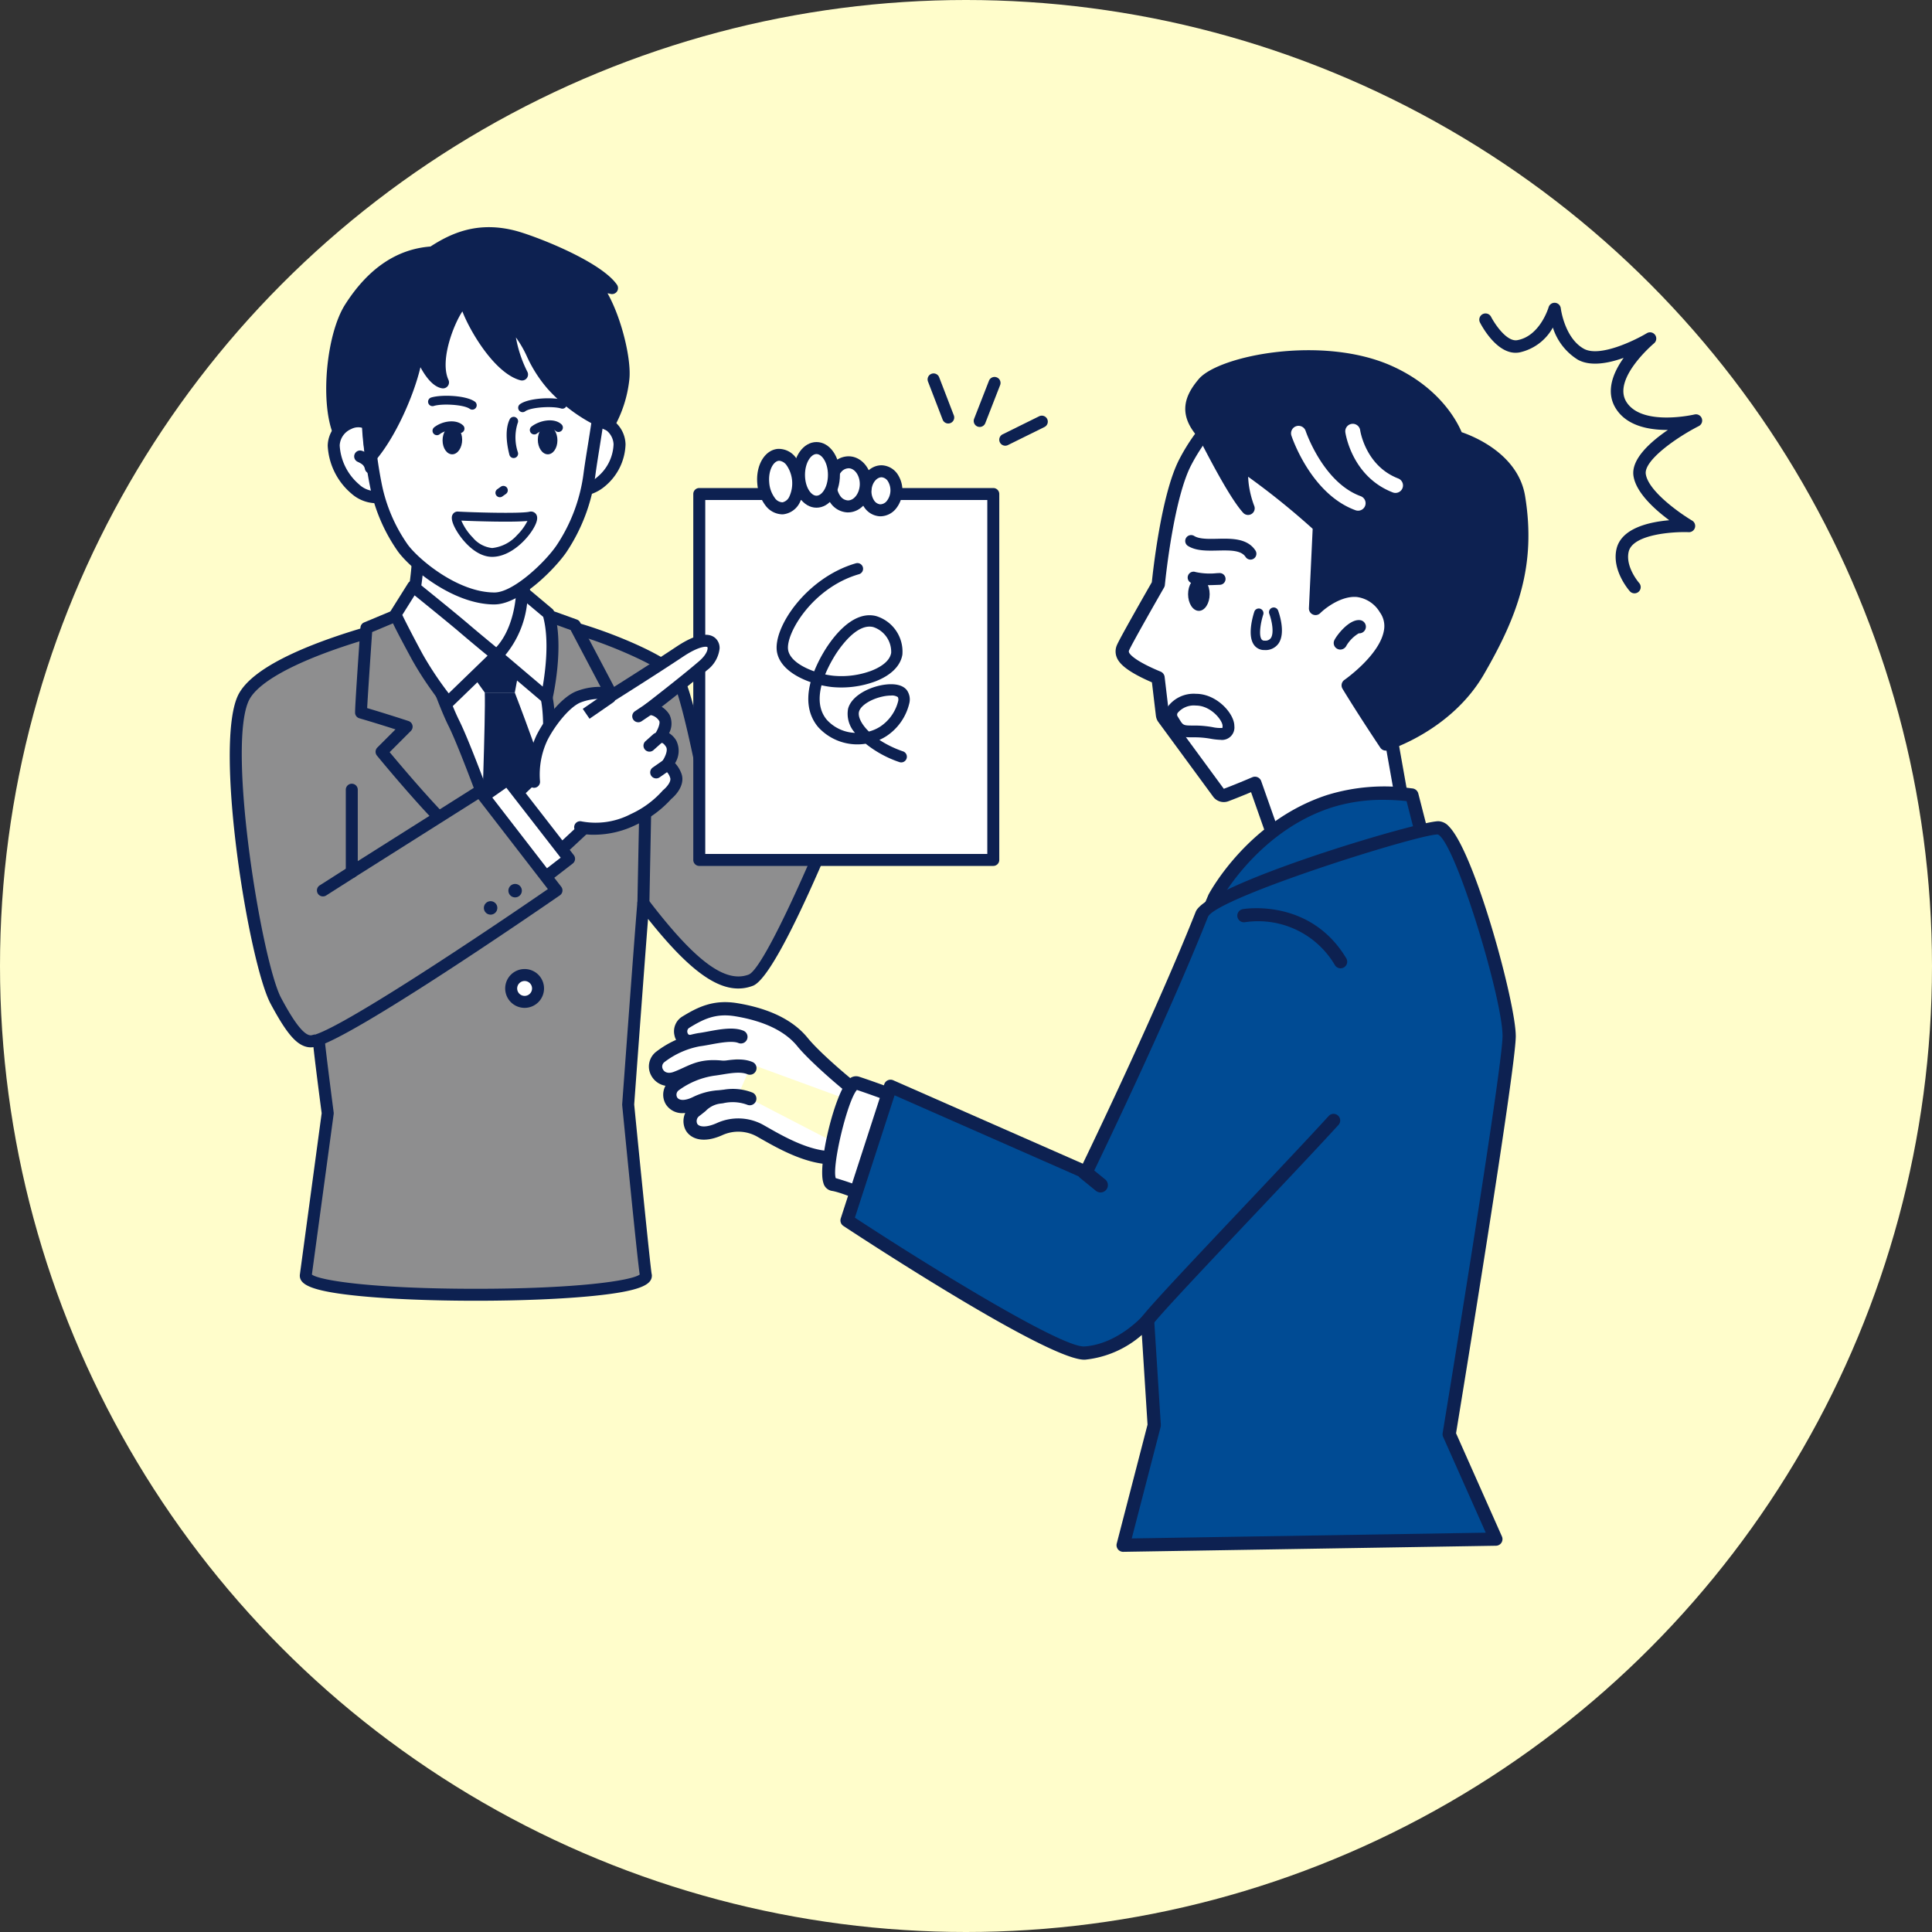
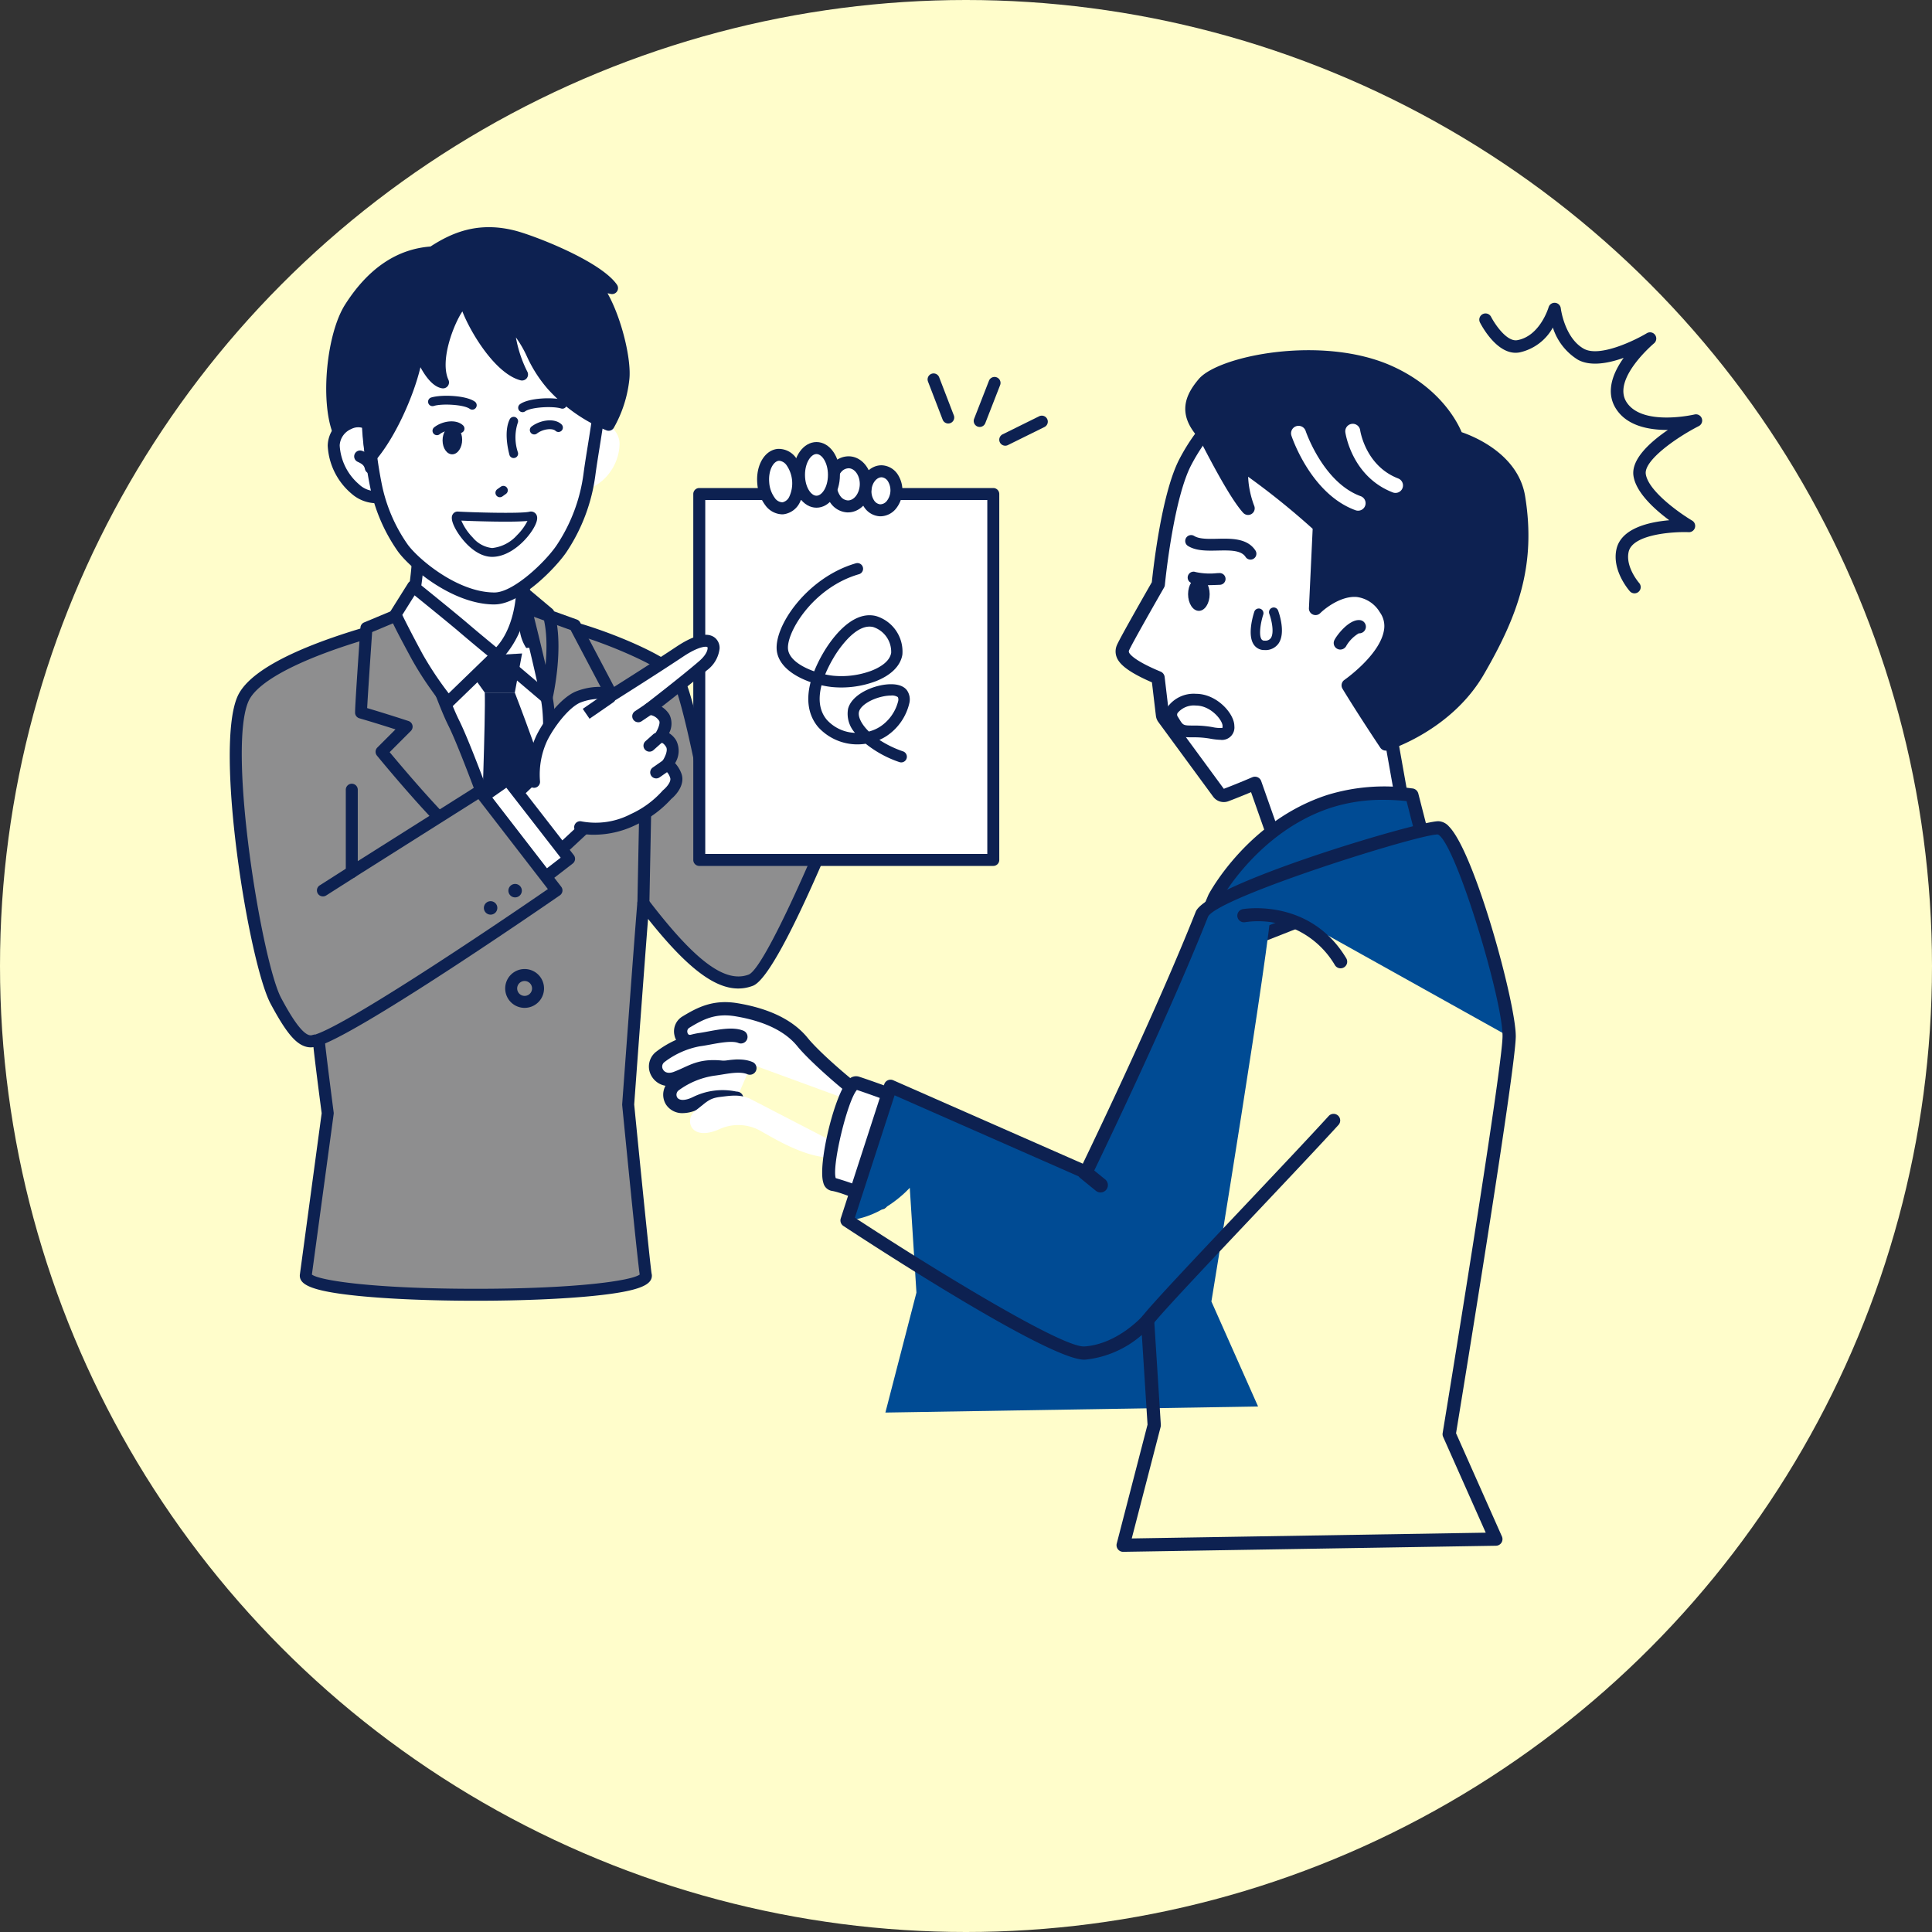
<svg xmlns="http://www.w3.org/2000/svg" width="310" height="310" viewBox="0 0 310 310">
  <rect x="0" y="0" width="310" height="310" fill="#333333" stroke="none" />
  <defs>
    <clipPath id="clip-path">
      <rect id="長方形_7017" data-name="長方形 7017" width="236.259" height="212.549" fill="none" />
    </clipPath>
  </defs>
  <g id="グループ_3073" data-name="グループ 3073" transform="translate(-1216 -977)">
    <circle id="楕円形_59" data-name="楕円形 59" cx="155" cy="155" r="155" transform="translate(1216 977)" fill="#fffdcb" />
    <g id="グループ_1724" data-name="グループ 1724" transform="translate(1252.871 1013.451)">
      <g id="グループ_1723" data-name="グループ 1723" clip-path="url(#clip-path)">
        <path id="パス_7580" data-name="パス 7580" d="M106.466,142.662c-2.522-.769-11.961-8.691-14.571-11.907s-7-4.59-10.621-5.19-5.921.663-8.1,1.993a1.682,1.682,0,0,0,.5,3.1" fill="#fff" />
        <path id="パス_7581" data-name="パス 7581" d="M106.465,143.726a1.086,1.086,0,0,1-.311-.047c-2.933-.9-12.5-9.061-15.085-12.253-1.964-2.421-5.319-4.04-9.969-4.812-3.168-.525-5.129.482-7.373,1.852a.675.675,0,0,0-.3.745c.02.086.1.367.357.393a1.063,1.063,0,1,1-.216,2.115,2.547,2.547,0,0,1-2.214-2.038,2.777,2.777,0,0,1,1.269-3.029c2.443-1.491,4.954-2.777,8.828-2.136,5.179.86,8.972,2.734,11.273,5.57,2.713,3.342,11.907,10.9,14.056,11.56a1.063,1.063,0,0,1-.311,2.08" fill="#0d2151" />
        <path id="パス_7582" data-name="パス 7582" d="M82.009,129.916c-1.7-.706-4.873.233-6.716.457a14.4,14.4,0,0,0-6.172,2.731c-1.819,1.377-.347,4.484,2.486,3.424s3.994-2.495,9.137-1.461" fill="#fff" />
        <path id="パス_7583" data-name="パス 7583" d="M70.491,137.81a3.2,3.2,0,0,1-2.846-1.643,3,3,0,0,1,.834-3.911,15.45,15.45,0,0,1,6.686-2.938c.45-.055.983-.154,1.555-.261,1.94-.361,4.141-.769,5.7-.122A1.063,1.063,0,0,1,81.6,130.9c-.971-.4-3.006-.026-4.493.25-.62.115-1.2.222-1.687.281a13.351,13.351,0,0,0-5.659,2.523.9.9,0,0,0-.254,1.191c.3.538.942.687,1.727.39.569-.213,1.068-.443,1.546-.662,1.939-.89,3.77-1.734,8.174-.845a1.063,1.063,0,0,1-.42,2.084c-3.725-.747-5.041-.144-6.867.693-.522.239-1.067.489-1.689.722a4.253,4.253,0,0,1-1.488.285" fill="#0d2151" />
        <path id="パス_7584" data-name="パス 7584" d="M83.447,134.929c-1.7-.706-4.025-.052-5.868.171a13.911,13.911,0,0,0-6.163,2.533c-1.818,1.378-.5,4.787,3.33,2.917,2.718-1.326,4.494-1.036,6.6-.783" fill="#fff" />
        <path id="パス_7585" data-name="パス 7585" d="M72.7,142.158a3.1,3.1,0,0,1-2.729-1.414,2.994,2.994,0,0,1,.8-3.959,14.876,14.876,0,0,1,6.677-2.741c.389-.047.8-.115,1.222-.183,1.677-.273,3.577-.583,5.182.086a1.063,1.063,0,1,1-.816,1.963c-1.045-.437-2.627-.179-4.024.05-.453.073-.892.144-1.308.195a12.793,12.793,0,0,0-5.649,2.325.878.878,0,0,0-.272,1.151c.34.551,1.319.536,2.495-.036a10.724,10.724,0,0,1,6.925-.916l.265.032a1.063,1.063,0,0,1-.254,2.111l-.269-.033a8.755,8.755,0,0,0-5.735.716,5.742,5.742,0,0,1-2.509.653" fill="#0d2151" />
        <path id="パス_7586" data-name="パス 7586" d="M83.447,139.833c-1.7-.706-2.9-.5-4.744-.279s-2.183.835-4,2.213-.833,5.03,3.84,2.973a7.262,7.262,0,0,1,6.759.349c2.187,1.212,7.335,4.415,11.668,4.2s10.049,2.74,10.049,2.74" fill="#fff" />
-         <path id="パス_7587" data-name="パス 7587" d="M107.018,153.1a1.051,1.051,0,0,1-.486-.119c-.055-.027-5.478-2.8-9.511-2.623-4.214.206-8.991-2.5-11.549-3.947l-.687-.388a6.182,6.182,0,0,0-5.814-.306c-3.127,1.377-5.042.5-5.793-.774a3.137,3.137,0,0,1,.881-4.019c.374-.283.683-.533.955-.753a5.974,5.974,0,0,1,3.561-1.668l.309-.037a8.66,8.66,0,0,1,4.971.39,1.063,1.063,0,0,1-.816,1.963,6.719,6.719,0,0,0-3.9-.243l-.313.039a3.935,3.935,0,0,0-2.482,1.212c-.287.231-.612.494-1.006.792a1,1,0,0,0-.332,1.246c.3.5,1.37.668,3.1-.093a8.285,8.285,0,0,1,7.7.391l.706.4c2.369,1.346,6.788,3.851,10.395,3.673,4.559-.217,10.346,2.731,10.589,2.857a1.063,1.063,0,0,1-.488,2.008" fill="#0d2151" />
        <path id="パス_7588" data-name="パス 7588" d="M180.766,24.688c-11.859-2.417-21.868,2.318-27.445,13-2.816,5.393-4.15,17.728-4.341,19.617-.888,1.548-5.169,9.029-5.671,10.2a1.485,1.485,0,0,0,.01,1.166c.556,1.334,3.546,2.766,5.627,3.623l.709,5.984a1.061,1.061,0,0,0,.194.494l8.8,11.986a1.046,1.046,0,0,0,1.2.362c.042-.016,1.833-.68,4.644-1.884l3.372,9.583a1.04,1.04,0,0,0,.981.695,1.019,1.019,0,0,0,.165-.013l18.814-3a1.041,1.041,0,0,0,.861-1.211l-3.087-17.351c10.534-7.144,16.235-14.356,16.947-21.487,1.847-18.469-11.622-29.695-21.775-31.766" fill="#fff" />
        <path id="パス_7589" data-name="パス 7589" d="M180.766,24.688c-11.859-2.417-21.868,2.318-27.445,13-2.816,5.393-4.15,17.728-4.341,19.617-.888,1.548-5.169,9.029-5.671,10.2a1.485,1.485,0,0,0,.01,1.166c.556,1.334,3.546,2.766,5.627,3.623l.709,5.984a1.061,1.061,0,0,0,.194.494l8.8,11.986a1.046,1.046,0,0,0,1.2.362c.042-.016,1.833-.68,4.644-1.884l3.372,9.583a1.04,1.04,0,0,0,.981.695,1.019,1.019,0,0,0,.165-.013l18.814-3a1.041,1.041,0,0,0,.861-1.211l-3.087-17.351c10.534-7.144,16.235-14.356,16.947-21.487C204.388,37.985,190.919,26.759,180.766,24.688Z" fill="none" stroke="#0d2151" stroke-linecap="round" stroke-linejoin="round" stroke-width="2.126" />
        <path id="パス_7590" data-name="パス 7590" d="M106.021,139.217s-3.406-1.257-5.4-1.9-6.143,15.913-3.865,16.265,7.787,2.959,7.787,2.959" fill="#fff" />
        <path id="パス_7591" data-name="パス 7591" d="M104.54,157.6a1.054,1.054,0,0,1-.454-.1c-1.493-.707-5.751-2.6-7.493-2.869a1.693,1.693,0,0,1-1.349-1.283c-.952-2.9,1.813-14.333,4-16.526a1.623,1.623,0,0,1,1.7-.519c1.994.647,5.3,1.866,5.444,1.918a1.063,1.063,0,1,1-.737,1.994c-.032-.011-3.047-1.123-5.026-1.779-1.511,1.7-4.027,12.127-3.4,14.149A50.239,50.239,0,0,1,105,155.578a1.063,1.063,0,0,1-.456,2.024" fill="#0d2151" />
        <path id="パス_7592" data-name="パス 7592" d="M225.391,58.753a.994.994,0,0,1-.745-.335c-.119-.134-2.911-3.316-2.147-6.749.753-3.376,5.259-4.37,8.473-4.645-2.325-1.723-5.352-4.439-5.744-7.129-.39-2.671,2.7-5.432,5.523-7.359-2.986.013-6.525-.607-8.309-3.373-1.77-2.739-.477-5.827,1.214-8.195-2.455.877-5.338,1.423-7.367.289a9.417,9.417,0,0,1-3.995-5.152,8.07,8.07,0,0,1-5.36,3.993c-3.469.634-6.064-4.269-6.348-4.828a1,1,0,0,1,1.781-.908c.549,1.075,2.5,4.077,4.217,3.769,3.65-.648,5.014-5.235,5.028-5.282a1,1,0,0,1,1.952.161c.006.048.6,4.772,3.7,6.5,2.536,1.409,8.16-1.328,10.115-2.5a1,1,0,0,1,1.15,1.628c-.07.056-6.8,5.739-4.408,9.442,2.528,3.915,10.825,1.992,10.908,1.974a1,1,0,0,1,.685,1.862c-3.721,1.9-8.822,5.537-8.509,7.691.4,2.759,5.506,6.332,7.438,7.475a1,1,0,0,1-.552,1.858c-2.289-.1-9,.274-9.639,3.165-.541,2.425,1.667,4.962,1.688,4.987a1,1,0,0,1-.748,1.662" fill="#0d2151" />
        <path id="パス_7593" data-name="パス 7593" d="M153.762,58.893c0,1.476.775,2.672,1.731,2.672s1.731-1.2,1.731-2.672-.775-2.672-1.731-2.672-1.731,1.2-1.731,2.672" fill="#0d2151" />
        <path id="パス_7594" data-name="パス 7594" d="M160.243,80.032c0,2.232-2.265.879-5.142.879s-2.576.073-3.807-1.9c-.885-1.416.863-3.2,3.74-3.2s5.209,2.76,5.209,4.217" fill="#fff" />
        <path id="パス_7595" data-name="パス 7595" d="M159.01,82.261a10.875,10.875,0,0,1-1.609-.174,14.906,14.906,0,0,0-2.3-.23h-.4c-2.455,0-2.829-.094-3.939-1.9l-.27-.437a2.4,2.4,0,0,1-.048-2.493,5.172,5.172,0,0,1,4.589-2.151c3.337,0,6.153,3.17,6.153,5.161a1.995,1.995,0,0,1-2.177,2.229M155.1,79.968a16.356,16.356,0,0,1,2.591.254,5.689,5.689,0,0,0,1.589.127c-.008-.017.017-.115.017-.317,0-.922-1.89-3.272-4.264-3.272a3.392,3.392,0,0,0-2.938,1.177.506.506,0,0,0,0,.577l.278.451c.617,1.006.629,1.006,2.433,1Z" fill="#0d2151" />
        <path id="パス_7596" data-name="パス 7596" d="M156.287,25.053c-3.11,3.694-3.081,6.714,5.055,12.254a116.554,116.554,0,0,1,13.5,10.647l-.621,13.225s6.568-6.568,11.184,0c3.893,5.541-5.947,12.338-5.947,12.338s1.984,3.332,6.036,9.409c0,0,9.784-3.032,14.8-11.688s8.327-16.647,6.5-27.9c-1.154-7.1-9.942-9.586-9.942-9.586s-2.13-6.569-10.74-10.474c-10.788-4.894-27.054-1.514-29.824,1.775" fill="#0d2151" />
        <path id="パス_7597" data-name="パス 7597" d="M185.49,83.99a1.066,1.066,0,0,1-.885-.474c-4.019-6.03-6.045-9.422-6.064-9.455a1.063,1.063,0,0,1,.308-1.418c.056-.039,5.626-3.937,6.331-7.889a3.77,3.77,0,0,0-.649-2.964,5.053,5.053,0,0,0-3.7-2.451c-2.492-.21-5.069,1.8-5.863,2.592a1.063,1.063,0,0,1-1.814-.8l.6-12.733a120.412,120.412,0,0,0-13.01-10.21c-4.76-3.242-7.038-5.815-7.385-8.342-.31-2.258.968-4.112,2.116-5.476,3.158-3.749,19.888-7.133,31.077-2.058,7.6,3.449,10.389,8.869,11.109,10.584,2.011.685,9.09,3.554,10.182,10.273,1.815,11.173-1.191,19.229-6.628,28.605-5.17,8.912-14.993,12.041-15.409,12.17a1.071,1.071,0,0,1-.315.048m-4.625-10.2c.776,1.262,2.459,3.95,5.049,7.854,2.315-.893,9.5-4.111,13.46-10.94,5.2-8.97,8.083-16.649,6.37-27.2-1.03-6.336-9.1-8.711-9.184-8.734a1.063,1.063,0,0,1-.719-.695c-.02-.058-2.134-6.188-10.169-9.835-10.872-4.929-26.414-1.069-28.572,1.493-1.3,1.545-1.791,2.687-1.635,3.816.255,1.855,2.312,4.039,6.475,6.874a119.084,119.084,0,0,1,13.631,10.756A1.062,1.062,0,0,1,175.9,48l-.511,10.9a9.153,9.153,0,0,1,5.628-1.686,7.136,7.136,0,0,1,5.255,3.347,5.875,5.875,0,0,1,1,4.563c-.684,3.83-4.664,7.3-6.406,8.66M156.287,25.053h0Z" fill="#0d2151" />
        <path id="パス_7598" data-name="パス 7598" d="M181.229,64.108c-1.039-.115-2.806,2.052-3.037,2.629" fill="#fff" />
        <path id="パス_7599" data-name="パス 7599" d="M178.187,67.775a1.032,1.032,0,0,1-.408-.084,1.043,1.043,0,0,1-.575-1.349c.275-.686,2.352-3.489,4.142-3.29a1.063,1.063,0,0,1-.191,2.117,5.661,5.661,0,0,0-1.981,1.972,1.1,1.1,0,0,1-.987.634" fill="#0d2151" />
        <path id="パス_7600" data-name="パス 7600" d="M181.039,45.491a1.207,1.207,0,0,1-.411-.072c-7.112-2.59-10.155-11.582-10.281-11.964a1.2,1.2,0,0,1,2.281-.755c.027.083,2.811,8.273,8.822,10.461a1.2,1.2,0,0,1-.411,2.33" fill="#fff" />
        <path id="パス_7601" data-name="パス 7601" d="M187.04,42.641a1.178,1.178,0,0,1-.433-.081c-6.509-2.514-7.567-9.345-7.609-9.635a1.2,1.2,0,0,1,2.377-.347c.035.234.921,5.742,6.1,7.742a1.2,1.2,0,0,1-.433,2.321" fill="#fff" />
        <path id="パス_7602" data-name="パス 7602" d="M154.778,30.2c.355.355,5.77,11.805,8.61,14.912,0,0-2.042-4.882-.444-8.787" fill="#0d2151" />
        <path id="パス_7603" data-name="パス 7603" d="M163.387,46.176a1.056,1.056,0,0,1-.784-.346c-2.166-2.368-5.648-9.15-7.518-12.794-.493-.959-1-1.95-1.141-2.175a1.064,1.064,0,0,1,1.586-1.412,13.5,13.5,0,0,1,1.447,2.617c1.016,1.981,2.692,5.246,4.3,8.007a10.257,10.257,0,0,1,.686-4.15,1.063,1.063,0,0,1,1.967.805c-1.407,3.442.423,7.931.441,7.976a1.063,1.063,0,0,1-.981,1.472" fill="#0d2151" />
        <path id="パス_7604" data-name="パス 7604" d="M189.669,91.118a31.532,31.532,0,0,0-13.245,1c-12.331,4-18.4,15.4-18.4,15.4l-4.62,10.9,39.3-15.452Z" fill="#004b94" />
        <path id="パス_7605" data-name="パス 7605" d="M153.4,119.482A1.064,1.064,0,0,1,152.42,118l4.62-10.9c.3-.566,6.461-11.9,19.055-15.993a31.18,31.18,0,0,1,13.39-1.081l.234.027a1.1,1.1,0,0,1,.979.8l3.035,11.847a1.062,1.062,0,0,1-.641,1.253l-39.3,15.453a1.069,1.069,0,0,1-.388.074m31.739-27.593a27.213,27.213,0,0,0-8.387,1.243c-11.757,3.818-17.735,14.778-17.8,14.888l-3.592,8.483,36.077-14.182-2.62-10.228a34.088,34.088,0,0,0-3.683-.2" fill="#0d2151" />
-         <path id="パス_7606" data-name="パス 7606" d="M205.28,129.876c.082-5.745-7.863-33.494-11.351-33.494s-36.464,10.1-37.953,13.855c-6.9,17.388-18.593,41.414-18.593,41.414l-31.362-13.8-6.978,21.517s32.849,21.634,38.151,21.281c5.814-.388,10.065-5.235,10.065-5.235l1.069,16.821-4.983,19.247,59.8-.974-7.489-16.848s9.54-58.041,9.622-63.787" fill="#004b94" />
+         <path id="パス_7606" data-name="パス 7606" d="M205.28,129.876c.082-5.745-7.863-33.494-11.351-33.494s-36.464,10.1-37.953,13.855c-6.9,17.388-18.593,41.414-18.593,41.414l-31.362-13.8-6.978,21.517c5.814-.388,10.065-5.235,10.065-5.235l1.069,16.821-4.983,19.247,59.8-.974-7.489-16.848s9.54-58.041,9.622-63.787" fill="#004b94" />
        <path id="パス_7607" data-name="パス 7607" d="M143.345,212.549a1.064,1.064,0,0,1-1.029-1.33l4.942-19.083-.915-14.388a16.352,16.352,0,0,1-9.079,3.965c-.049,0-.1.005-.159.005-5.889,0-35.284-19.244-38.646-21.458a1.062,1.062,0,0,1-.426-1.216l6.977-21.519a1.064,1.064,0,0,1,1.439-.644l30.424,13.385c2.2-4.571,12.067-25.181,18.116-40.421,1.768-4.454,35.638-14.528,38.94-14.528a2.387,2.387,0,0,1,1.692.843c4.195,4.255,10.795,28.6,10.722,33.731h0c-.079,5.6-8.749,58.548-9.583,63.63l7.359,16.557a1.062,1.062,0,0,1-.954,1.494l-59.8.975h-.018m3.915-38.195a1.04,1.04,0,0,1,.342.057,1.061,1.061,0,0,1,.718.939l1.069,16.821a1.045,1.045,0,0,1-.031.334L144.724,210.4l56.8-.925L194.687,194.1a1.065,1.065,0,0,1-.077-.6c.1-.579,9.528-58.027,9.609-63.63.082-5.86-7.615-31.3-10.386-32.43-3.323.013-35.391,10.126-36.869,13.205-6.835,17.22-18.507,41.241-18.624,41.481a1.063,1.063,0,0,1-1.384.508L106.67,139.3,100.3,158.929c12.541,8.225,32.9,20.666,36.717,20.666.035,0,.07,0,.1,0,5.313-.355,9.3-4.83,9.337-4.876a1.059,1.059,0,0,1,.8-.362m58.021-44.478h0Z" fill="#0d2151" />
        <line id="線_495" data-name="線 495" x2="2.516" y2="2.05" transform="translate(137.194 151.651)" fill="#004b94" />
        <path id="パス_7608" data-name="パス 7608" d="M139.71,154.881a1.171,1.171,0,0,1-.745-.265l-2.516-2.049a1.18,1.18,0,1,1,1.489-1.831l2.517,2.05a1.18,1.18,0,0,1-.745,2.1" fill="#0d2151" />
        <path id="パス_7609" data-name="パス 7609" d="M147.26,175.417c2.144-2.889,22.111-23.6,29.863-32.091" fill="#004b94" />
        <path id="パス_7610" data-name="パス 7610" d="M147.258,176.481a1.064,1.064,0,0,1-.853-1.7c1.315-1.771,8.707-9.594,16.532-17.876,5.05-5.345,10.271-10.871,13.4-14.3a1.063,1.063,0,0,1,1.57,1.433c-3.141,3.441-8.369,8.974-13.424,14.325-7.44,7.873-15.131,16.013-16.371,17.683a1.06,1.06,0,0,1-.854.43" fill="#0d2151" />
        <path id="パス_7611" data-name="パス 7611" d="M165.112,61.92s-1.716,5.178.936,5.178c3.431,0,1.455-5.323,1.455-5.323" fill="#fff" />
        <path id="パス_7612" data-name="パス 7612" d="M166.047,67.852a2,2,0,0,1-1.711-.829c-1.115-1.545-.146-4.719.06-5.34a.754.754,0,0,1,1.431.474c-.409,1.242-.763,3.3-.268,3.983a.522.522,0,0,0,.488.2,1.061,1.061,0,0,0,.988-.4c.573-.821.158-2.83-.239-3.9a.754.754,0,0,1,1.414-.525c.133.36,1.268,3.559.064,5.29a2.547,2.547,0,0,1-2.227,1.05" fill="#0d2151" />
        <path id="パス_7613" data-name="パス 7613" d="M178.231,118.919a1.062,1.062,0,0,1-.912-.517,14.286,14.286,0,0,0-14.4-6.884,1.063,1.063,0,0,1-.385-2.091c.1-.021,10.761-1.868,16.609,7.882a1.063,1.063,0,0,1-.91,1.61" fill="#0d2151" />
        <path id="パス_7614" data-name="パス 7614" d="M156.833,57.443a7.3,7.3,0,0,1-2.519-.338.943.943,0,1,1,.657-1.768,10.708,10.708,0,0,0,3.428.177l.4-.014a.943.943,0,1,1,.068,1.885l-.393.015c-.575.023-1.122.043-1.638.043" fill="#0d2151" />
        <path id="パス_7615" data-name="パス 7615" d="M163.78,53.341a.944.944,0,0,1-.792-.429c-.722-1.107-2.535-1.064-4.465-1.025-1.695.037-3.447.076-4.742-.717a.944.944,0,1,1,.986-1.609c.822.5,2.291.471,3.715.438,2.24-.05,4.79-.1,6.088,1.882a.944.944,0,0,1-.79,1.46" fill="#0d2151" />
        <path id="パス_7616" data-name="パス 7616" d="M2.137,75.662c2.859-6.379,22.3-11.2,22.238-11.244-.937-.687,15.383-2.179,26.938-.953,5.362.568,18.441,5.823,20.381,8.594s5.34,21.7,5.34,21.7L83.31,74.849l19.238,6.075s-14.514,38.229-18.943,39.9-9.695-2.486-17.239-12.369c-.368,4.127-2.432,32.328-2.432,32.328s2.662,27.075,2.841,27.432c0,4.113-54.581,4.113-54.581,0l3.522-26.045S14.195,130.5,14.27,130.213c-2.086,1.37-3.918-.549-6.868-6.055-3.293-6.149-8.868-40.46-5.265-48.5" fill="#8e8e8f" />
        <path id="パス_7617" data-name="パス 7617" d="M39.485,172.261c-7.181,0-13.878-.276-18.859-.777-7.795-.783-9.392-1.873-9.392-3.269a1.117,1.117,0,0,1,.008-.129l3.5-25.917c-.8-6.11-1.16-9.105-1.318-10.6a2.819,2.819,0,0,1-1.141-.057c-1.719-.437-3.272-2.306-5.731-6.9-3.482-6.5-9.074-40.909-5.3-49.343,2.286-5.1,13.42-9.14,22.357-11.631l.08-.022c.547-.463,2.41-.987,10.007-1.384a119.389,119.389,0,0,1,17.71.277c5.138.545,18.817,5.785,21.067,9,1.52,2.172,3.7,12.638,4.813,18.413l5.1-15.376a.96.96,0,0,1,1.2-.613l19.238,6.076a.961.961,0,0,1,.61,1.257c-2.45,6.451-14.9,38.721-19.5,40.458-4.475,1.687-9.425-1.437-16.822-10.734-.611,7.763-2.116,28.3-2.223,29.781,1.021,10.4,2.6,26.067,2.8,27.184a.949.949,0,0,1,.036.26c0,1.4-1.6,2.486-9.393,3.269-4.98.5-11.678.777-18.858.777m-26.3-4.2c1.321.978,10.055,2.282,26.3,2.282,16.268,0,25-1.308,26.3-2.286-.212-1.451-.8-6.733-2.811-27.176a.9.9,0,0,1,0-.164c.02-.282,2.068-28.256,2.432-32.343a.961.961,0,0,1,1.721-.5c7.536,9.871,12.36,13.476,16.137,12.053,2.475-.934,11.027-20.08,18.021-38.391L83.923,76.05,77.946,94.058a.949.949,0,0,1-.981.656.96.96,0,0,1-.877-.788c-1.352-7.524-3.847-19.41-5.181-21.316-1.639-2.341-14.34-7.622-19.7-8.189-9.9-1.053-23.676-.038-26.077.6a1.913,1.913,0,0,1-1,.465c-11.9,3.317-19.6,7.167-21.119,10.566h0C-.448,83.777,5.166,117.949,8.249,123.7c1.278,2.384,3.134,5.592,4.511,5.942a1.147,1.147,0,0,0,.982-.236.961.961,0,0,1,1.487.865c.029.756.894,7.588,1.44,11.772a.932.932,0,0,1,0,.253Zm52.628.153v0h0v0m-51.544-38h0ZM2.137,75.662h0Z" fill="#0d2151" />
        <path id="パス_7618" data-name="パス 7618" d="M30.362,48.694s.112,11.4-2.678,15.689.169,4.039.169,4.039S39.465,82.781,45.165,82.014c7.44-1,8.584-12.877,8.584-12.877s-5.7,1.287-6.315-5.211a130.878,130.878,0,0,1-.139-14.149" fill="#fff" />
        <path id="パス_7619" data-name="パス 7619" d="M44.739,83C38.925,83,29.4,71.814,27.378,69.358a2.094,2.094,0,0,1-1.561-.966c-.616-1.03-.279-2.469,1.062-4.533,2.6-4,2.523-15.045,2.522-15.155a.961.961,0,0,1,.951-.971h.01a.961.961,0,0,1,.961.952c0,.477.082,11.738-2.833,16.221-1.241,1.91-1.026,2.493-1.023,2.5a.757.757,0,0,0,.319.06,1,1,0,0,1,.814.353c3.049,3.77,11.7,13.268,16.075,13.268a2.874,2.874,0,0,0,.363-.023c5.305-.715,7.088-7.991,7.587-10.862A6.166,6.166,0,0,1,49,69.108a6.729,6.729,0,0,1-2.519-5.091,130.116,130.116,0,0,1-.142-14.282.944.944,0,0,1,1-.918.962.962,0,0,1,.918,1,130.886,130.886,0,0,0,.136,14.016,4.928,4.928,0,0,0,1.72,3.708,4.761,4.761,0,0,0,3.431.655.964.964,0,0,1,1.164,1.031c-.049.516-1.311,12.646-9.412,13.737a4.231,4.231,0,0,1-.555.036" fill="#0d2151" />
        <path id="パス_7620" data-name="パス 7620" d="M53.648,66.972S25.069,69.583,25.927,69.3s21.318,40.24,21.318,40.24,10.934-20.3,9.586-25.36-4.113-15.238-3.183-17.205" fill="#fff" />
        <path id="パス_7621" data-name="パス 7621" d="M48.533,107.6a.963.963,0,0,1-.8-.425,130.161,130.161,0,0,0-8.089-10.5c-5.035-5.91-10.013-28.641-10.223-29.606a.961.961,0,1,1,1.879-.408c.049.231,5.083,23.222,9.807,28.768,3.287,3.859,5.84,7.309,7.181,9.186,4.859-13.74,1.657-36,1.142-38.028a.963.963,0,0,1,.786-1.321.967.967,0,0,1,.878.386c.449.6,4.571,26.711-1.679,41.365a.961.961,0,0,1-.793.58c-.03,0-.061,0-.091,0" fill="#0d2151" />
        <path id="パス_7622" data-name="パス 7622" d="M46.9,68.4l-10.074.584,4.088,5.694h4.818Z" fill="#0d2151" />
        <path id="パス_7623" data-name="パス 7623" d="M45.731,74.681s5.11,13.14,7.008,20.585l-5.11,12.7-7.3-10.074s.73-19.417.584-23.213Z" fill="#0d2151" />
        <path id="パス_7624" data-name="パス 7624" d="M21.062,77.881c-.065-.3.861-13.573.861-13.573l7.31-3.059s4.343,13.585,6.7,18.307c2.849,5.7,11.308,29.98,11.308,29.98A164.561,164.561,0,0,0,36.085,97.2c-4.579-4.292-11.732-13.02-11.732-13.02l4.024-4.024c-4.529-1.48-7.315-2.271-7.315-2.271" fill="#8e8e8f" />
        <path id="パス_7625" data-name="パス 7625" d="M47.246,110.5a.96.96,0,0,1-.745-.353A164.457,164.457,0,0,0,35.428,97.9C30.856,93.612,23.9,85.145,23.61,84.787a.963.963,0,0,1,.063-1.289l2.915-2.915c-3.581-1.148-5.764-1.77-5.789-1.778a.958.958,0,0,1-.675-.716c-.038-.172-.1-.432.84-13.848a.962.962,0,0,1,.588-.819l7.311-3.059a.963.963,0,0,1,1.286.594c.044.135,4.348,13.568,6.648,18.17,2.843,5.687,11.009,29.1,11.355,30.093a.96.96,0,0,1-.906,1.278M25.651,84.238c1.764,2.12,7.343,8.744,11.092,12.258,2.5,2.346,5.554,5.751,7.848,8.406-2.629-7.4-7.512-20.914-9.513-24.916-2.019-4.037-5.381-14.2-6.437-17.446l-5.8,2.427c-.3,4.323-.695,10.21-.8,12.2,1.112.328,3.456,1.035,6.631,2.072a.961.961,0,0,1,.382,1.593Z" fill="#0d2151" />
        <path id="パス_7626" data-name="パス 7626" d="M50.841,75.508c-1.225-6.007-3.407-14.5-3.407-14.5l7.932,2.856L61.45,75.412l-5.742,2.433s5.255,2.291,5.255,2.531a83.169,83.169,0,0,1-3.938,12.61c-2.146,5.151-9.78,16.55-9.78,16.55s5.5-24.715,3.6-34.028" fill="#8e8e8f" />
        <path id="パス_7627" data-name="パス 7627" d="M47.245,110.5a.963.963,0,0,1-.939-1.17c.055-.245,5.43-24.62,3.594-33.626-1.207-5.915-3.375-14.371-3.4-14.456A.961.961,0,0,1,47.759,60.1l7.932,2.857a.964.964,0,0,1,.525.456L62.3,74.963a.96.96,0,0,1-.475,1.333L58.13,77.862c3.794,1.694,3.794,1.89,3.794,2.514a78.638,78.638,0,0,1-4.012,12.98c-2.158,5.177-9.555,16.247-9.869,16.715a.962.962,0,0,1-.8.427m1.563-47.975C49.514,65.341,50.9,71,51.783,75.317c1.408,6.9-1.068,21.663-2.575,29.436a104.28,104.28,0,0,0,6.93-12.137A90.517,90.517,0,0,0,59.9,80.831c-.881-.454-2.855-1.356-4.573-2.105a.96.96,0,0,1,.008-1.765l4.781-2.026L54.689,64.64Z" fill="#0d2151" />
-         <path id="パス_7628" data-name="パス 7628" d="M51.133,61.98l-4.219-3.542S46.85,65.1,42.811,68.7l8.03,6.813s1.9-8.127.292-13.529" fill="#fff" />
        <path id="パス_7629" data-name="パス 7629" d="M50.841,76.47a.967.967,0,0,1-.622-.228l-8.03-6.814a.96.96,0,0,1-.018-1.449c3.665-3.269,3.781-9.489,3.782-9.551a.962.962,0,0,1,1.579-.727l4.219,3.542a.973.973,0,0,1,.3.463c1.659,5.581-.2,13.679-.277,14.022a.963.963,0,0,1-.936.742m-6.612-7.831,5.983,5.076c.435-2.509,1.071-7.5.078-11.189l-2.578-2.163a15.768,15.768,0,0,1-3.483,8.276" fill="#0d2151" />
        <path id="パス_7630" data-name="パス 7630" d="M42.811,68.695l-7.738,7.494a44.253,44.253,0,0,1-4.964-7.2c-1.722-3.176-3.595-6.848-3.5-6.862l2.806-4.475s6.1,4.913,8.143,6.665,5.256,4.38,5.256,4.38" fill="#fff" />
        <path id="パス_7631" data-name="パス 7631" d="M35.02,77.179c-.535,0-1.054-.626-2.647-2.864a52.081,52.081,0,0,1-3.108-4.869c-3.846-7.089-3.765-7.254-3.523-7.743a.777.777,0,0,1,.071-.122L28.6,57.14a.963.963,0,0,1,.655-.437.945.945,0,0,1,.762.2c.25.2,6.134,4.942,8.165,6.683,2.013,1.725,5.207,4.34,5.239,4.365a.962.962,0,0,1,.061,1.435L35.743,76.88a.963.963,0,0,1-.305.2,1.109,1.109,0,0,1-.418.1M27.68,62.22c.467.985,1.835,3.656,3.274,6.31A54.027,54.027,0,0,0,35.125,74.8l6.243-6.048c-1.1-.9-3.045-2.514-4.438-3.709-1.557-1.334-5.534-4.556-7.278-5.967Z" fill="#0d2151" />
-         <path id="パス_7632" data-name="パス 7632" d="M45.152,122.151A2.154,2.154,0,1,0,47.307,120a2.155,2.155,0,0,0-2.155,2.155" fill="#fff" />
        <path id="パス_7633" data-name="パス 7633" d="M47.307,125.267a3.116,3.116,0,1,1,3.115-3.117,3.119,3.119,0,0,1-3.115,3.117m0-4.31A1.194,1.194,0,1,0,48.5,122.15a1.195,1.195,0,0,0-1.193-1.193" fill="#0d2151" />
        <line id="線_496" data-name="線 496" x1="0.409" y2="20.914" transform="translate(66.366 87.541)" fill="#004b94" />
        <path id="パス_7634" data-name="パス 7634" d="M66.366,109.416h-.019a.961.961,0,0,1-.942-.979l.409-20.915a.989.989,0,0,1,.98-.942.962.962,0,0,1,.942.98l-.409,20.914a.962.962,0,0,1-.961.942" fill="#0d2151" />
        <path id="パス_7635" data-name="パス 7635" d="M23.867,43.286c-3.215.536-7.065-3.83-7.191-8.245-.079-2.766,3.713-5.206,6.092-3.1A14.289,14.289,0,0,1,25,34.476" fill="#fff" />
        <path id="パス_7636" data-name="パス 7636" d="M23.326,44.291a6.109,6.109,0,0,1-3.813-1.545,10.78,10.78,0,0,1-3.8-7.679,4.925,4.925,0,0,1,2.961-4.421,4.231,4.231,0,0,1,4.728.569,14.973,14.973,0,0,1,2.42,2.763.961.961,0,0,1-1.645.994,13.427,13.427,0,0,0-2.046-2.316,2.389,2.389,0,0,0-2.642-.269,3.03,3.03,0,0,0-1.854,2.626,8.9,8.9,0,0,0,3.1,6.249,3.891,3.891,0,0,0,2.976,1.076.961.961,0,1,1,.316,1.9,4.293,4.293,0,0,1-.7.057" fill="#0d2151" />
        <path id="パス_7637" data-name="パス 7637" d="M20.9,36.776A2.566,2.566,0,0,1,22.611,38.6" fill="#fff" />
        <path id="パス_7638" data-name="パス 7638" d="M22.609,39.554a.949.949,0,0,1-.929-.76c-.118-.579-.474-.834-1.179-1.154a.95.95,0,0,1,.787-1.729,3.5,3.5,0,0,1,2.253,2.5.949.949,0,0,1-.742,1.119.883.883,0,0,1-.19.02" fill="#0d2151" />
        <path id="パス_7639" data-name="パス 7639" d="M55.365,42.164c3.215.535,7.048-2.905,7.174-7.321.079-2.765-3.714-5.2-6.093-3.1a14.364,14.364,0,0,0-2.234,2.539" fill="#fff" />
-         <path id="パス_7640" data-name="パス 7640" d="M56.03,43.179a5.012,5.012,0,0,1-.823-.066.962.962,0,0,1,.316-1.9,4.482,4.482,0,0,0,3.491-1.162,7.137,7.137,0,0,0,2.564-5.238,3.031,3.031,0,0,0-1.855-2.625,2.381,2.381,0,0,0-2.641.268,13.384,13.384,0,0,0-2.047,2.317.961.961,0,0,1-1.645-.994,14.989,14.989,0,0,1,2.419-2.763,4.242,4.242,0,0,1,4.73-.569A4.926,4.926,0,0,1,63.5,34.87a9.09,9.09,0,0,1-3.264,6.668,6.729,6.729,0,0,1-4.206,1.641" fill="#0d2151" />
        <path id="パス_7641" data-name="パス 7641" d="M59.49,22.007c.642,4.38-.945,11.556-1.776,17.628A27.871,27.871,0,0,1,53.243,51.57c-1.848,2.748-7.279,8.006-10.77,8.006-6.334,0-13.053-5.7-14.787-8.208a26.6,26.6,0,0,1-4.176-9.634c-1.056-5.11-2.192-13.733-.2-19.392S32.2,2.322,45.66,10.734c7.893,4.933,12.67,3.36,13.83,11.273" fill="#fff" />
        <path id="パス_7642" data-name="パス 7642" d="M42.473,60.537c-6.848,0-13.823-6.085-15.578-8.622a27.665,27.665,0,0,1-4.326-9.987c-.8-3.86-2.411-13.525-.167-19.905,1.22-3.468,4.794-11.8,11.628-14.191,3.743-1.312,7.826-.61,12.139,2.087a40.372,40.372,0,0,0,6.5,3.2c4.008,1.649,6.9,2.842,7.769,8.744.5,3.452-.3,8.463-1.074,13.309-.25,1.558-.5,3.107-.7,4.589A28.946,28.946,0,0,1,54.042,52.1c-1.669,2.482-7.367,8.432-11.569,8.432M37.786,9.118a9.4,9.4,0,0,0-3.12.527c-6.218,2.179-9.571,10.514-10.451,13.016-2.084,5.925-.529,15.176.237,18.878a25.726,25.726,0,0,0,4.023,9.282c1.535,2.219,7.952,7.794,14,7.794,3.024,0,8.176-4.909,9.973-7.582a27.023,27.023,0,0,0,4.316-11.528c.2-1.5.455-3.061.708-4.633.753-4.7,1.532-9.567,1.069-12.726-.706-4.821-2.676-5.632-6.6-7.246a42.6,42.6,0,0,1-6.789-3.352,14.036,14.036,0,0,0-7.365-2.43" fill="#0d2151" />
        <path id="パス_7643" data-name="パス 7643" d="M51.778,25.361A25.362,25.362,0,0,0,60.79,31.7a19.193,19.193,0,0,0,2.368-7.4c.363-3.334-1.729-11.489-4.426-14.783a25.185,25.185,0,0,1,2.6.252C58.957,6.34,48.775,2.316,45.552,1.489c-5.239-1.346-9.137,0-13.035,2.558-6.609.39-10.765,5.051-13.2,8.887-2.645,4.157-3.878,14.381-1.935,19.664,2.164-2.129,4.247-1.612,4.775-1.092a45.186,45.186,0,0,0,.525,5.27c3.984-4.656,7.677-14.246,7.405-17.909,0,0,1.9,5.684,4.134,6.036-2.2-4.8,3.136-14.948,3.734-12.552S42.811,22.573,46.9,23.64c0,0-2.79-5.594-1.767-7.925,2.9,1.688,3.375,6.154,6.646,9.646" fill="#0d2151" />
        <path id="パス_7644" data-name="パス 7644" d="M22.678,37.737a.935.935,0,0,1-.261-.037.961.961,0,0,1-.689-.774,47.85,47.85,0,0,1-.512-4.85c-.534-.149-1.753-.18-3.164,1.206a.962.962,0,0,1-1.577-.352c-1.961-5.337-.92-15.88,2.027-20.512,3.673-5.773,8.28-8.905,13.7-9.313C35.542.945,39.768-.987,45.792.558c3.03.778,13.7,4.868,16.332,8.674A.96.96,0,0,1,61.069,10.7a2.661,2.661,0,0,0-.456-.086c2.252,3.981,3.848,10.606,3.5,13.8a20.026,20.026,0,0,1-2.507,7.8.96.96,0,0,1-1.134.4,26.151,26.151,0,0,1-9.4-6.593,21.45,21.45,0,0,1-3.418-5.324,17.769,17.769,0,0,0-1.744-3.009,19.96,19.96,0,0,0,1.845,5.526.962.962,0,0,1-1.1,1.359c-4.123-1.077-8.109-7.859-9.332-11.054-1.342,1.968-3.681,7.832-2.234,10.986a.962.962,0,0,1-1.024,1.35c-1.421-.224-2.614-1.8-3.473-3.382C29.5,27.1,26.587,33.685,23.408,37.4a.963.963,0,0,1-.73.336M20.66,30.094a3.168,3.168,0,0,1,2.167.727.96.96,0,0,1,.287.66c0,.015.033,1.176.211,2.847,3.286-4.846,6.021-12.4,5.8-15.39a.96.96,0,0,1,1.869-.376A19.255,19.255,0,0,0,32.723,22.3,19.139,19.139,0,0,1,36.075,12c.229-.281.928-1.145,1.817-.942a1.327,1.327,0,0,1,.992,1.06,24.286,24.286,0,0,0,6.018,9.3c-.714-1.959-1.348-4.491-.649-6.086a.959.959,0,0,1,1.363-.444c1.806,1.051,2.756,2.943,3.761,4.947a19.557,19.557,0,0,0,3.1,4.871,25.914,25.914,0,0,0,7.882,5.779A19.071,19.071,0,0,0,62.2,24.2c.322-2.963-1.6-10.876-4.214-14.071a.96.96,0,0,1,.7-1.568C55.117,5.937,48.265,3.178,45.313,2.419,40.937,1.294,37.384,2,33.045,4.85a.957.957,0,0,1-.471.156c-4.881.289-9.07,3.13-12.451,8.443-2.185,3.434-3.5,12.164-2.232,17.508a5.142,5.142,0,0,1,2.769-.863" fill="#0d2151" />
        <line id="線_497" data-name="線 497" x1="1.361" y2="3.47" transform="translate(75.673 93.756)" fill="#d4d5d5" />
        <path id="パス_7645" data-name="パス 7645" d="M75.673,98.187a.961.961,0,0,1-.895-1.312l1.361-3.469a.961.961,0,0,1,1.789.7l-1.36,3.47a.961.961,0,0,1-.9.61" fill="#0d2151" />
        <path id="パス_7646" data-name="パス 7646" d="M97.015,84.273a1.011,1.011,0,1,0,.718-1.235,1.01,1.01,0,0,0-.718,1.235" fill="#0d2151" />
        <path id="パス_7647" data-name="パス 7647" d="M95.639,88.206a1.011,1.011,0,1,0,.718-1.235,1.01,1.01,0,0,0-.718,1.235" fill="#0d2151" />
        <path id="パス_7648" data-name="パス 7648" d="M120.329,32.055a.984.984,0,0,1-.35-.065.964.964,0,0,1-.546-1.246l2.38-6.1a.961.961,0,1,1,1.791.7l-2.379,6.1a.963.963,0,0,1-.9.611" fill="#0d2151" />
        <path id="パス_7649" data-name="パス 7649" d="M124.426,35.065A.961.961,0,0,1,124,33.243l5.868-2.9a.961.961,0,1,1,.852,1.723l-5.868,2.9a.953.953,0,0,1-.425.1" fill="#0d2151" />
        <path id="パス_7650" data-name="パス 7650" d="M115.283,31.5a.959.959,0,0,1-.9-.616l-2.352-6.111a.96.96,0,1,1,1.793-.689l2.351,6.11a.959.959,0,0,1-.551,1.242.974.974,0,0,1-.345.064" fill="#0d2151" />
        <rect id="長方形_7016" data-name="長方形 7016" width="47.178" height="58.716" transform="translate(75.33 42.815)" fill="#fff" />
        <path id="パス_7651" data-name="パス 7651" d="M122.507,102.492H75.331a.961.961,0,0,1-.961-.961V42.816a.961.961,0,0,1,.961-.961h47.176a.961.961,0,0,1,.961.961v58.715a.961.961,0,0,1-.961.961M76.292,100.57h45.255V43.776H76.292Z" fill="#0d2151" />
        <path id="パス_7652" data-name="パス 7652" d="M102.007,42.147c-.107,1.727.915,3.195,2.283,3.28s2.562-1.247,2.668-2.975-.915-3.195-2.282-3.279-2.562,1.247-2.669,2.974" fill="#fff" />
        <path id="パス_7653" data-name="パス 7653" d="M104.409,46.392c-.06,0-.12,0-.179-.006a3.219,3.219,0,0,1-2.423-1.434,4.534,4.534,0,0,1-.76-2.864c.141-2.253,1.812-3.994,3.687-3.874a3.216,3.216,0,0,1,2.423,1.433,4.7,4.7,0,0,1-.345,5.614,3.255,3.255,0,0,1-2.4,1.131m-1.444-4.185a2.645,2.645,0,0,0,.419,1.647,1.336,1.336,0,0,0,.964.614,1.367,1.367,0,0,0,1.033-.49,2.789,2.789,0,0,0,.2-3.233,1.33,1.33,0,0,0-.964-.613c-.809-.029-1.578.9-1.651,2.075" fill="#0d2151" />
        <path id="パス_7654" data-name="パス 7654" d="M96.438,41.178c-.063,1.954,1.14,3.578,2.687,3.628s2.852-1.494,2.915-3.448S100.9,37.78,99.352,37.73s-2.851,1.494-2.914,3.448" fill="#fff" />
        <path id="パス_7655" data-name="パス 7655" d="M99.195,45.768h-.1a3.516,3.516,0,0,1-2.688-1.489,5.189,5.189,0,0,1,.2-6.2,3.444,3.444,0,0,1,2.779-1.312c2.074.066,3.7,2.138,3.617,4.618-.08,2.439-1.776,4.38-3.805,4.38m.086-7.078a1.6,1.6,0,0,0-1.208.633,3.1,3.1,0,0,0-.674,1.885h0a3.113,3.113,0,0,0,.552,1.925,1.6,1.6,0,0,0,1.206.712h.04c.98,0,1.839-1.142,1.884-2.52.044-1.4-.761-2.6-1.759-2.636Zm-2.843,2.488h0Z" fill="#0d2151" />
        <path id="パス_7656" data-name="パス 7656" d="M85.6,41.067c.209,2.368,1.628,4.178,3.169,4.042s2.623-2.166,2.414-4.534-1.628-4.178-3.17-4.042S85.39,38.7,85.6,41.067" fill="#fff" />
        <path id="パス_7657" data-name="パス 7657" d="M88.609,46.077a3.467,3.467,0,0,1-2.682-1.457,6.589,6.589,0,0,1-1.285-3.468c-.26-2.94,1.183-5.39,3.285-5.576a3.4,3.4,0,0,1,2.926,1.445,7.02,7.02,0,0,1,.627,7.111,3.391,3.391,0,0,1-2.628,1.934,2.2,2.2,0,0,1-.243.011m-.434-8.591c-.026,0-.052,0-.079,0-.867.076-1.713,1.53-1.54,3.494a4.721,4.721,0,0,0,.884,2.451,1.552,1.552,0,0,0,1.244.717,1.586,1.586,0,0,0,1.1-.923,5.1,5.1,0,0,0-.442-5.021,1.658,1.658,0,0,0-1.165-.722" fill="#0d2151" />
        <path id="パス_7658" data-name="パス 7658" d="M44.419,92.4l5.035-4.785,9.931,6.49L47.193,105.44" fill="#fff" />
        <path id="パス_7659" data-name="パス 7659" d="M47.193,106.4a.96.96,0,0,1-.654-1.664l11.292-10.5-8.266-5.4-4.483,4.26A.961.961,0,1,1,43.757,91.7l5.036-4.785a.963.963,0,0,1,1.187-.109l9.93,6.49a.961.961,0,0,1,.129,1.507L47.847,106.144a.956.956,0,0,1-.654.257" fill="#0d2151" />
        <path id="パス_7660" data-name="パス 7660" d="M39.831,91.952l4.74-3.322,9.865,12.713-6.259,4.832" fill="#fff" />
        <path id="パス_7661" data-name="パス 7661" d="M48.177,107.136a.961.961,0,0,1-.588-1.722l5.5-4.243L44.372,89.943l-3.99,2.8a.961.961,0,1,1-1.1-1.575l4.74-3.322a.96.96,0,0,1,1.31.2l9.866,12.713a.962.962,0,0,1-.172,1.35l-6.26,4.832a.955.955,0,0,1-.586.2" fill="#0d2151" />
        <path id="パス_7662" data-name="パス 7662" d="M19.58,90.294v13.175L40.114,90.5,52.42,106.419S19.072,129.5,13.435,130.611" fill="#8e8e8f" />
        <path id="パス_7663" data-name="パス 7663" d="M13.434,131.571a.961.961,0,0,1-.186-1.9c4.335-.857,27.979-16.7,37.791-23.464L39.888,91.773l-19.8,12.508a.96.96,0,0,1-1.474-.813V90.294a.961.961,0,1,1,1.921,0v11.43L39.6,89.681a.962.962,0,0,1,1.274.225L53.18,105.831a.961.961,0,0,1-.214,1.378c-1.368.947-33.578,23.2-39.345,24.343a.92.92,0,0,1-.187.019" fill="#0d2151" />
        <path id="パス_7664" data-name="パス 7664" d="M14.944,107.384a.961.961,0,0,1-.518-1.771l4.637-2.955A.962.962,0,0,1,20.1,104.28l-4.636,2.954a.967.967,0,0,1-.516.15" fill="#0d2151" />
        <path id="パス_7665" data-name="パス 7665" d="M44.709,106.357a1.079,1.079,0,1,0,1.178-.969,1.078,1.078,0,0,0-1.178.969" fill="#0d2151" />
        <path id="パス_7666" data-name="パス 7666" d="M40.775,109.124a1.079,1.079,0,1,0,1.177-.969,1.078,1.078,0,0,0-1.177.969" fill="#0d2151" />
        <path id="パス_7667" data-name="パス 7667" d="M91.34,39.745c0,2.378,1.255,4.305,2.8,4.305s2.8-1.927,2.8-4.305-1.254-4.305-2.8-4.305-2.8,1.927-2.8,4.305" fill="#fff" />
        <path id="パス_7668" data-name="パス 7668" d="M94.142,45.011c-2.11,0-3.764-2.312-3.764-5.265s1.654-5.267,3.764-5.267S97.9,36.793,97.9,39.746s-1.653,5.265-3.763,5.265m0-8.61c-.871,0-1.842,1.374-1.842,3.345s.971,3.343,1.842,3.343,1.841-1.373,1.841-3.343-.97-3.345-1.841-3.345" fill="#0d2151" />
        <path id="パス_7669" data-name="パス 7669" d="M107.734,85.88a.92.92,0,0,1-.3-.05,17.725,17.725,0,0,1-5.4-2.946,8.509,8.509,0,0,1-7.618-2.661c-1.189-1.406-2.146-3.694-1.219-7.221-2.492-.867-4.91-2.421-5.38-4.745-.787-3.9,4.69-12.043,12.667-14.331a.911.911,0,0,1,.5,1.751C93.419,57.846,89.09,65.372,89.6,67.9c.3,1.508,2.175,2.668,4.169,3.368a22.03,22.03,0,0,1,1.441-2.933c.955-1.65,4.392-6.95,8.475-5.94a5.954,5.954,0,0,1,4.237,6.184c-.291,1.822-1.847,3.356-4.381,4.319a15.689,15.689,0,0,1-6.929.888,14.74,14.74,0,0,1-1.665-.281c-.59,2.288-.308,4.168.857,5.545a6.414,6.414,0,0,0,4.512,2.089,4.567,4.567,0,0,1-1.109-3.866c.506-1.934,2.973-3.276,5.192-3.747.933-.2,3.211-.523,4.224.742a2.566,2.566,0,0,1,.419,2.09,8.712,8.712,0,0,1-3.653,5.286,7.747,7.747,0,0,1-1.158.625,16.946,16.946,0,0,0,3.8,1.843.911.911,0,0,1-.3,1.771m-1.643-10.728a6.369,6.369,0,0,0-1.313.152c-1.916.407-3.554,1.451-3.809,2.428-.2.76.319,1.962,1.58,3.192a6.178,6.178,0,0,0,1.84-.806,6.922,6.922,0,0,0,2.854-4.048,1.013,1.013,0,0,0-.043-.667,1.689,1.689,0,0,0-1.109-.251M95.532,71.763a12.288,12.288,0,0,0,1.274.209,13.794,13.794,0,0,0,6.088-.779c1.1-.418,2.981-1.351,3.229-2.9a4.179,4.179,0,0,0-2.876-4.129c-1.227-.3-2.612.339-4.117,1.909a17.088,17.088,0,0,0-2.344,3.176,20.5,20.5,0,0,0-1.254,2.518" fill="#0d2151" />
        <path id="パス_7670" data-name="パス 7670" d="M48.821,89a13.877,13.877,0,0,1,1.267-7.063c1.271-2.525,3.693-5.6,5.714-6.5a9.454,9.454,0,0,1,5.74-.454s6.4-4.026,10.647-6.854c2.36-1.573,4.316-2.181,5.106-1.44.616.577.487,2.1-1.361,3.686-3.024,2.6-8.639,6.926-8.639,6.926a3.057,3.057,0,0,1,2.428,1.427c.687,1.118-.68,3.1-.68,3.1s.9-.307,1.77,1.049-.656,3.409-.656,3.409.726.111,1.377,1.653-1.377,3.132-1.377,3.132a16.221,16.221,0,0,1-5.408,3.982,12.941,12.941,0,0,1-8.554,1.228" fill="#fff" />
        <path id="パス_7671" data-name="パス 7671" d="M58.518,97.488a10.021,10.021,0,0,1-2.589-.292.961.961,0,0,1,.533-1.846,12.187,12.187,0,0,0,7.871-1.173A15.344,15.344,0,0,0,69.4,90.466a.931.931,0,0,1,.16-.16c.3-.241,1.383-1.294,1.084-2a2.279,2.279,0,0,0-.743-1.1.962.962,0,0,1-.52-1.5c.351-.479.995-1.73.618-2.32-.334-.523-.612-.663-.731-.635a.905.905,0,0,1-1.035-.341.978.978,0,0,1,.015-1.136c.465-.681.853-1.726.653-2.05a2.089,2.089,0,0,0-1.625-.971.964.964,0,0,1-.571-1.722c.056-.043,5.629-4.335,8.6-6.893,1.389-1.195,1.436-2.109,1.326-2.261-.106-.1-1.228-.245-3.91,1.543-4.2,2.8-10.606,6.828-10.669,6.869a.961.961,0,0,1-.765.113,8.565,8.565,0,0,0-5.093.4c-1.779.8-4.066,3.71-5.249,6.061a12.906,12.906,0,0,0-1.171,6.518.961.961,0,0,1-1.909.227A14.772,14.772,0,0,1,49.23,81.5c1.349-2.679,3.9-5.925,6.177-6.948a10.316,10.316,0,0,1,5.956-.6c1.371-.864,6.661-4.209,10.293-6.631,2.06-1.373,4.823-2.722,6.3-1.341a2.131,2.131,0,0,1,.635,1.634,5.033,5.033,0,0,1-2.026,3.481c-2.074,1.786-5.388,4.4-7.264,5.861a3.858,3.858,0,0,1,1.244,1.26,3.261,3.261,0,0,1-.058,2.969,3.576,3.576,0,0,1,1.139,1.166A3.7,3.7,0,0,1,71.448,86a4.989,4.989,0,0,1,.971,1.555c.717,1.7-.619,3.4-1.583,4.192a17.525,17.525,0,0,1-5.672,4.161,15.352,15.352,0,0,1-6.646,1.578M70.01,87.226h0" fill="#0d2151" />
        <path id="パス_7672" data-name="パス 7672" d="M61.013,75.435c-.468.338-3.835,2.648-3.835,2.648" fill="#fff" />
        <path id="パス_7673" data-name="パス 7673" d="M57.723,78.874,56.635,77.29s3.349-2.3,3.813-2.633a.961.961,0,0,1,1.129,1.555c-.47.341-3.854,2.662-3.854,2.662" fill="#0d2151" />
        <line id="線_498" data-name="線 498" x1="1.245" y2="1.114" transform="translate(67.339 82.081)" fill="#fff" />
        <path id="パス_7674" data-name="パス 7674" d="M67.339,84.156a.961.961,0,0,1-.641-1.677l1.245-1.114A.961.961,0,1,1,69.225,82.8L67.98,83.911a.959.959,0,0,1-.641.245" fill="#0d2151" />
        <line id="線_499" data-name="線 499" x1="1.737" y2="1.213" transform="translate(68.42 86.276)" fill="#fff" />
        <path id="パス_7675" data-name="パス 7675" d="M68.421,88.449A.961.961,0,0,1,67.87,86.7l1.738-1.212a.961.961,0,0,1,1.1,1.576L68.97,88.276a.956.956,0,0,1-.549.173" fill="#0d2151" />
        <line id="線_500" data-name="線 500" x1="1.759" y2="1.185" transform="translate(65.536 77.291)" fill="#fff" />
        <path id="パス_7676" data-name="パス 7676" d="M65.538,79.437A.961.961,0,0,1,65,77.679L66.759,76.5a.961.961,0,1,1,1.074,1.593l-1.759,1.185a.956.956,0,0,1-.536.164" fill="#0d2151" />
-         <path id="パス_7677" data-name="パス 7677" d="M51.013,31.87c-.868-.037-1.58.958-1.587,2.222s.69,2.319,1.558,2.355,1.579-.958,1.586-2.222-.69-2.318-1.557-2.355" fill="#0d2151" />
        <path id="パス_7678" data-name="パス 7678" d="M48.854,33.258a.709.709,0,0,1-.432-1.271c1.344-1.03,3.648-1.429,4.8-.35a.708.708,0,0,1-.967,1.035c-.478-.445-1.97-.328-2.971.44a.707.707,0,0,1-.43.146" fill="#0d2151" />
        <path id="パス_7679" data-name="パス 7679" d="M35.7,31.87c.868-.037,1.579.958,1.586,2.222s-.69,2.319-1.558,2.355-1.579-.958-1.586-2.222.69-2.318,1.558-2.355" fill="#0d2151" />
        <path id="パス_7680" data-name="パス 7680" d="M33.238,33.377a.709.709,0,0,1-.438-1.266c1.27-1,3.481-1.378,4.621-.315a.709.709,0,1,1-.967,1.037c-.5-.465-1.951-.261-2.778.392a.7.7,0,0,1-.438.152" fill="#0d2151" />
        <path id="パス_7681" data-name="パス 7681" d="M43.336,43.331a.709.709,0,0,1-.413-1.285l.563-.4a.708.708,0,1,1,.825,1.152l-.564.4a.7.7,0,0,1-.411.133" fill="#0d2151" />
        <path id="パス_7682" data-name="パス 7682" d="M46.982,29.685a.709.709,0,0,1-.417-1.282c1.42-1.032,5.414-1.168,7.021-.661a.708.708,0,0,1-.424,1.351c-1.332-.416-4.825-.224-5.765.456a.7.7,0,0,1-.415.136" fill="#0d2151" />
        <path id="パス_7683" data-name="パス 7683" d="M38.909,29.28a.7.7,0,0,1-.415-.136c-.939-.68-4.435-.874-5.765-.456a.709.709,0,0,1-.424-1.353c1.609-.5,5.6-.368,7.021.663a.709.709,0,0,1-.417,1.282" fill="#0d2151" />
        <path id="パス_7684" data-name="パス 7684" d="M36.588,46.346c1.805.1,9.922.379,11.612.017S46.129,52.2,42.1,52.2c-3.477,0-6.711-5.918-5.511-5.85" fill="#fff" />
        <path id="パス_7685" data-name="パス 7685" d="M42.1,52.9c-2.689,0-4.945-2.788-5.854-4.435-.924-1.674-.576-2.226-.462-2.406a.906.906,0,0,1,.845-.424c2.348.134,9.923.352,11.422.03A1,1,0,0,1,49.106,46c.325.414.283,1.025-.126,1.866C47.991,49.9,45.12,52.9,42.1,52.9m-4.947-5.82A8.883,8.883,0,0,0,38.987,49.8,4.7,4.7,0,0,0,42.1,51.486a6.246,6.246,0,0,0,3.989-2.063,8.656,8.656,0,0,0,1.671-2.283c-2.335.233-8.337.047-10.607-.056" fill="#0d2151" />
        <path id="パス_7686" data-name="パス 7686" d="M45.551,37.048a.71.71,0,0,1-.686-.533c-.609-2.375-.59-4.4.052-5.687a.709.709,0,0,1,1.27.631,7.545,7.545,0,0,0,.051,4.7.708.708,0,0,1-.51.863.766.766,0,0,1-.177.022" fill="#0d2151" />
      </g>
    </g>
  </g>
</svg>